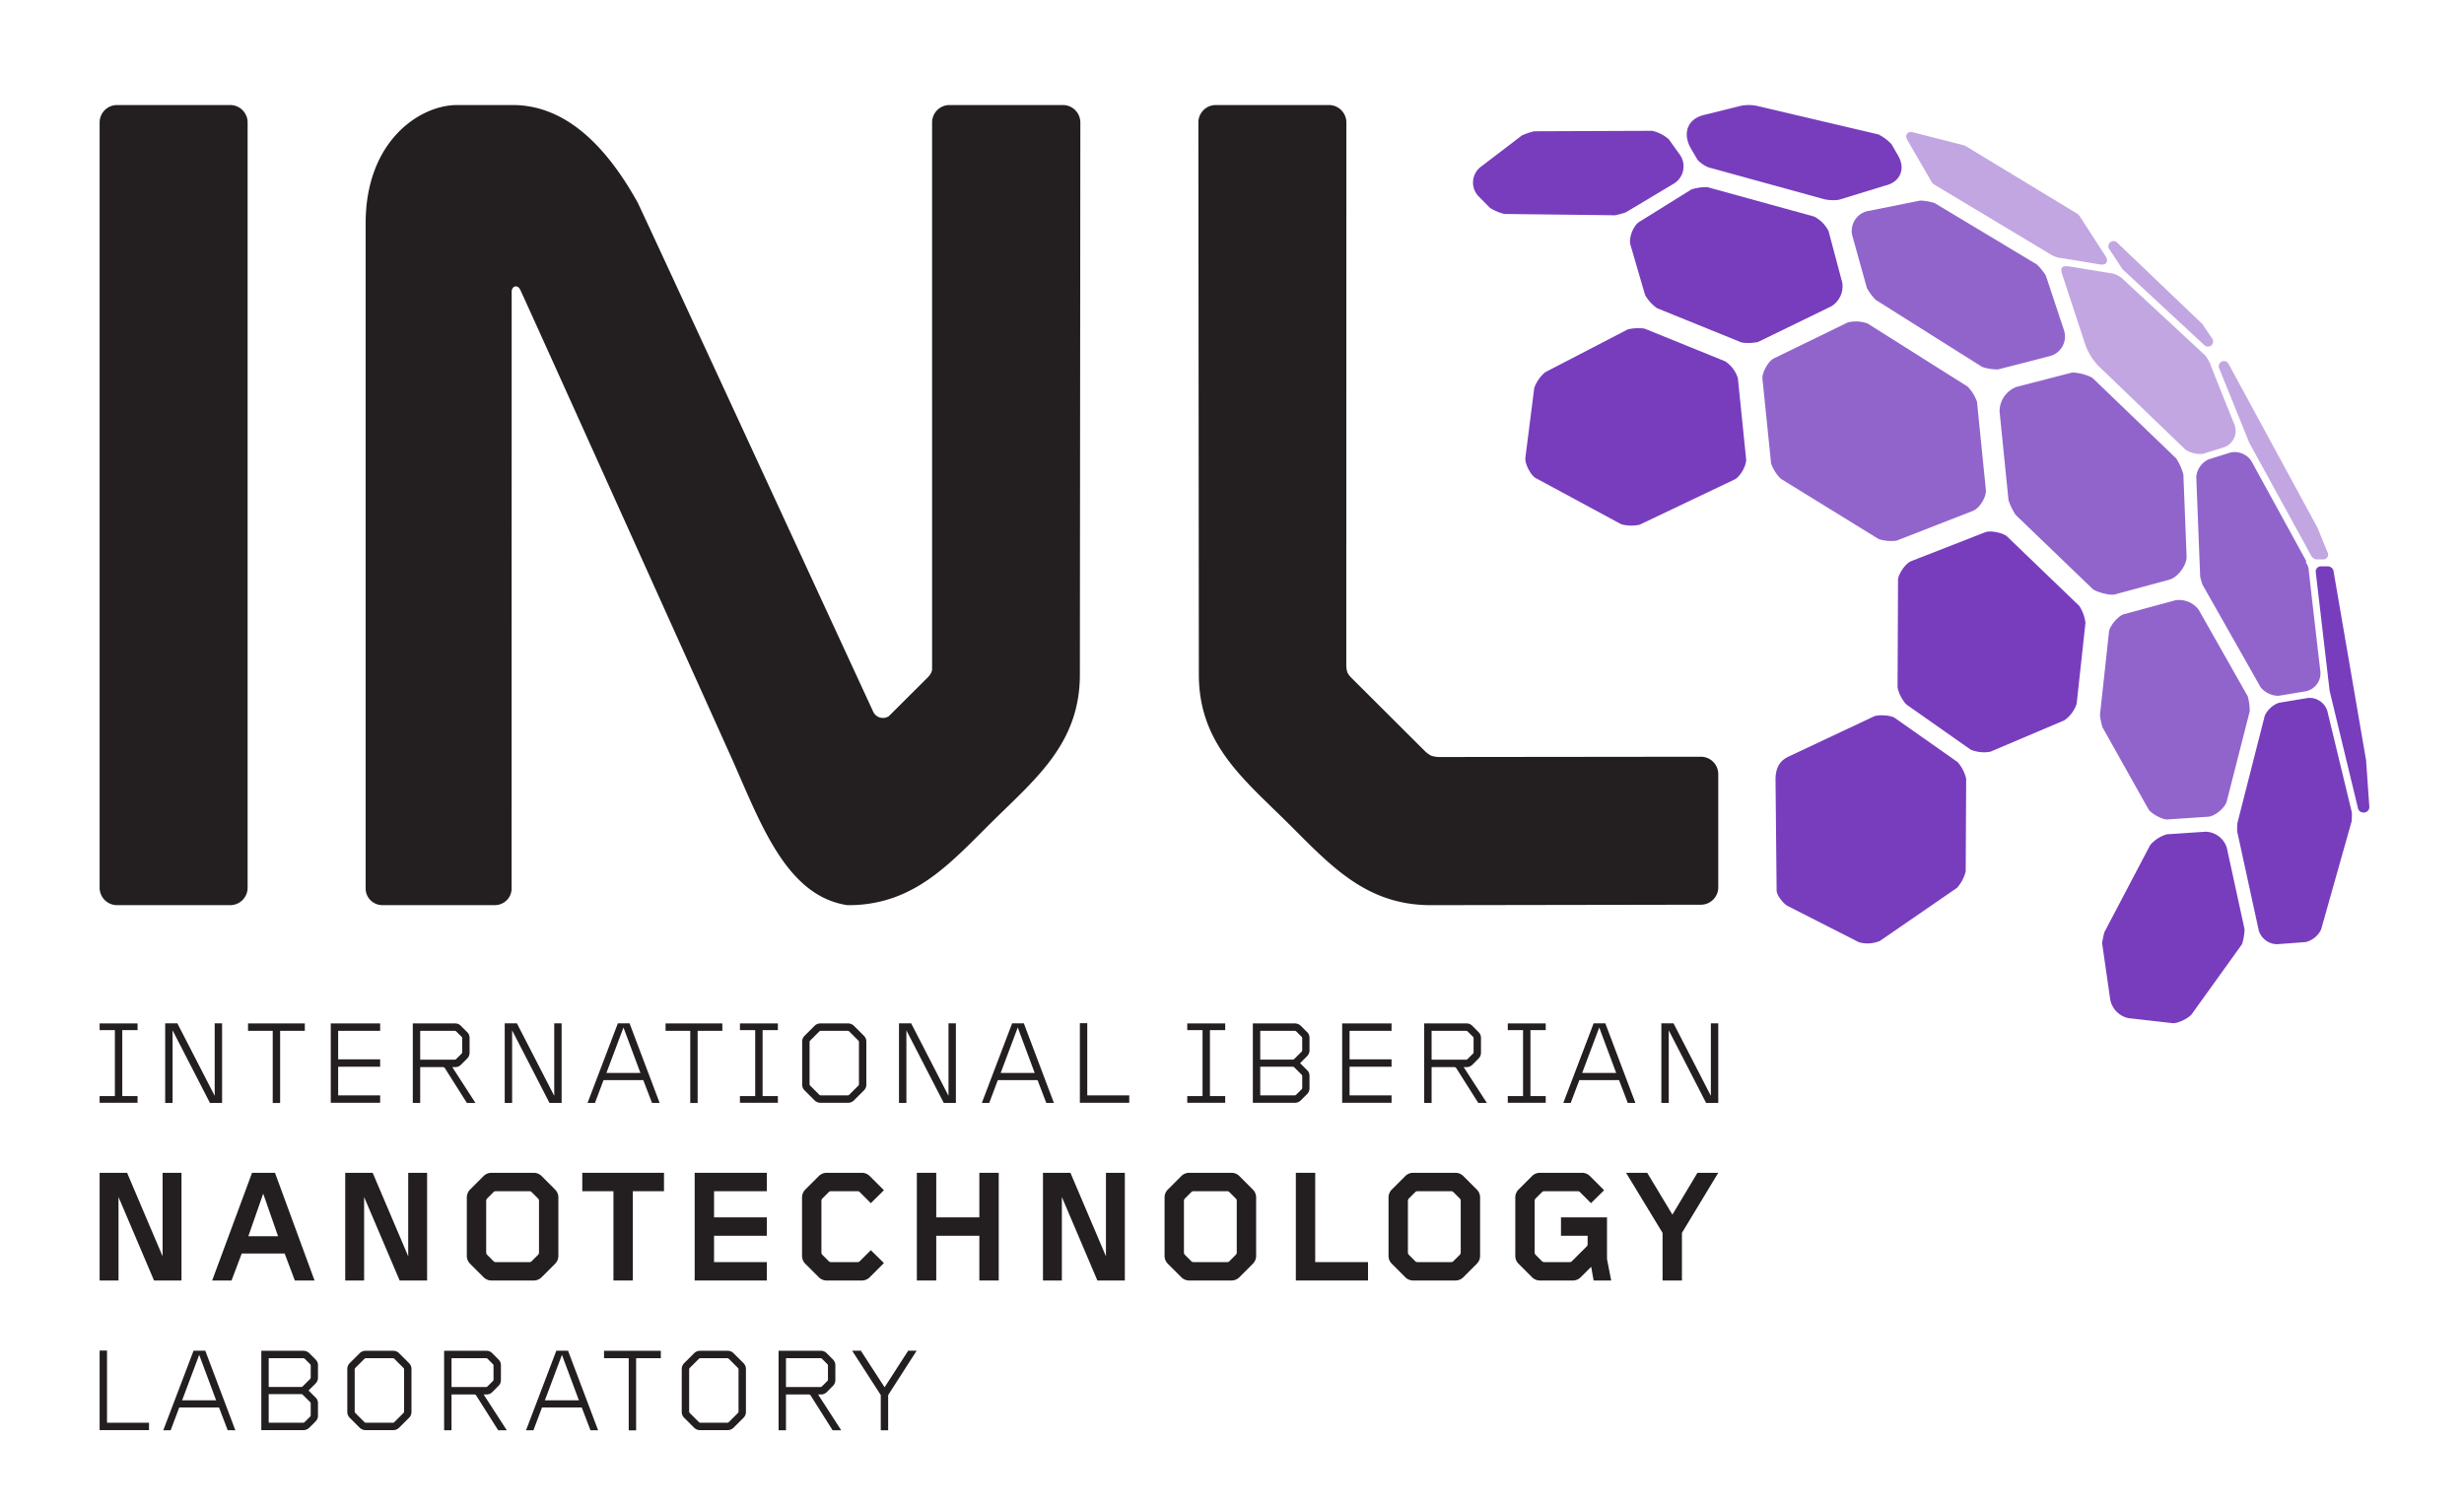
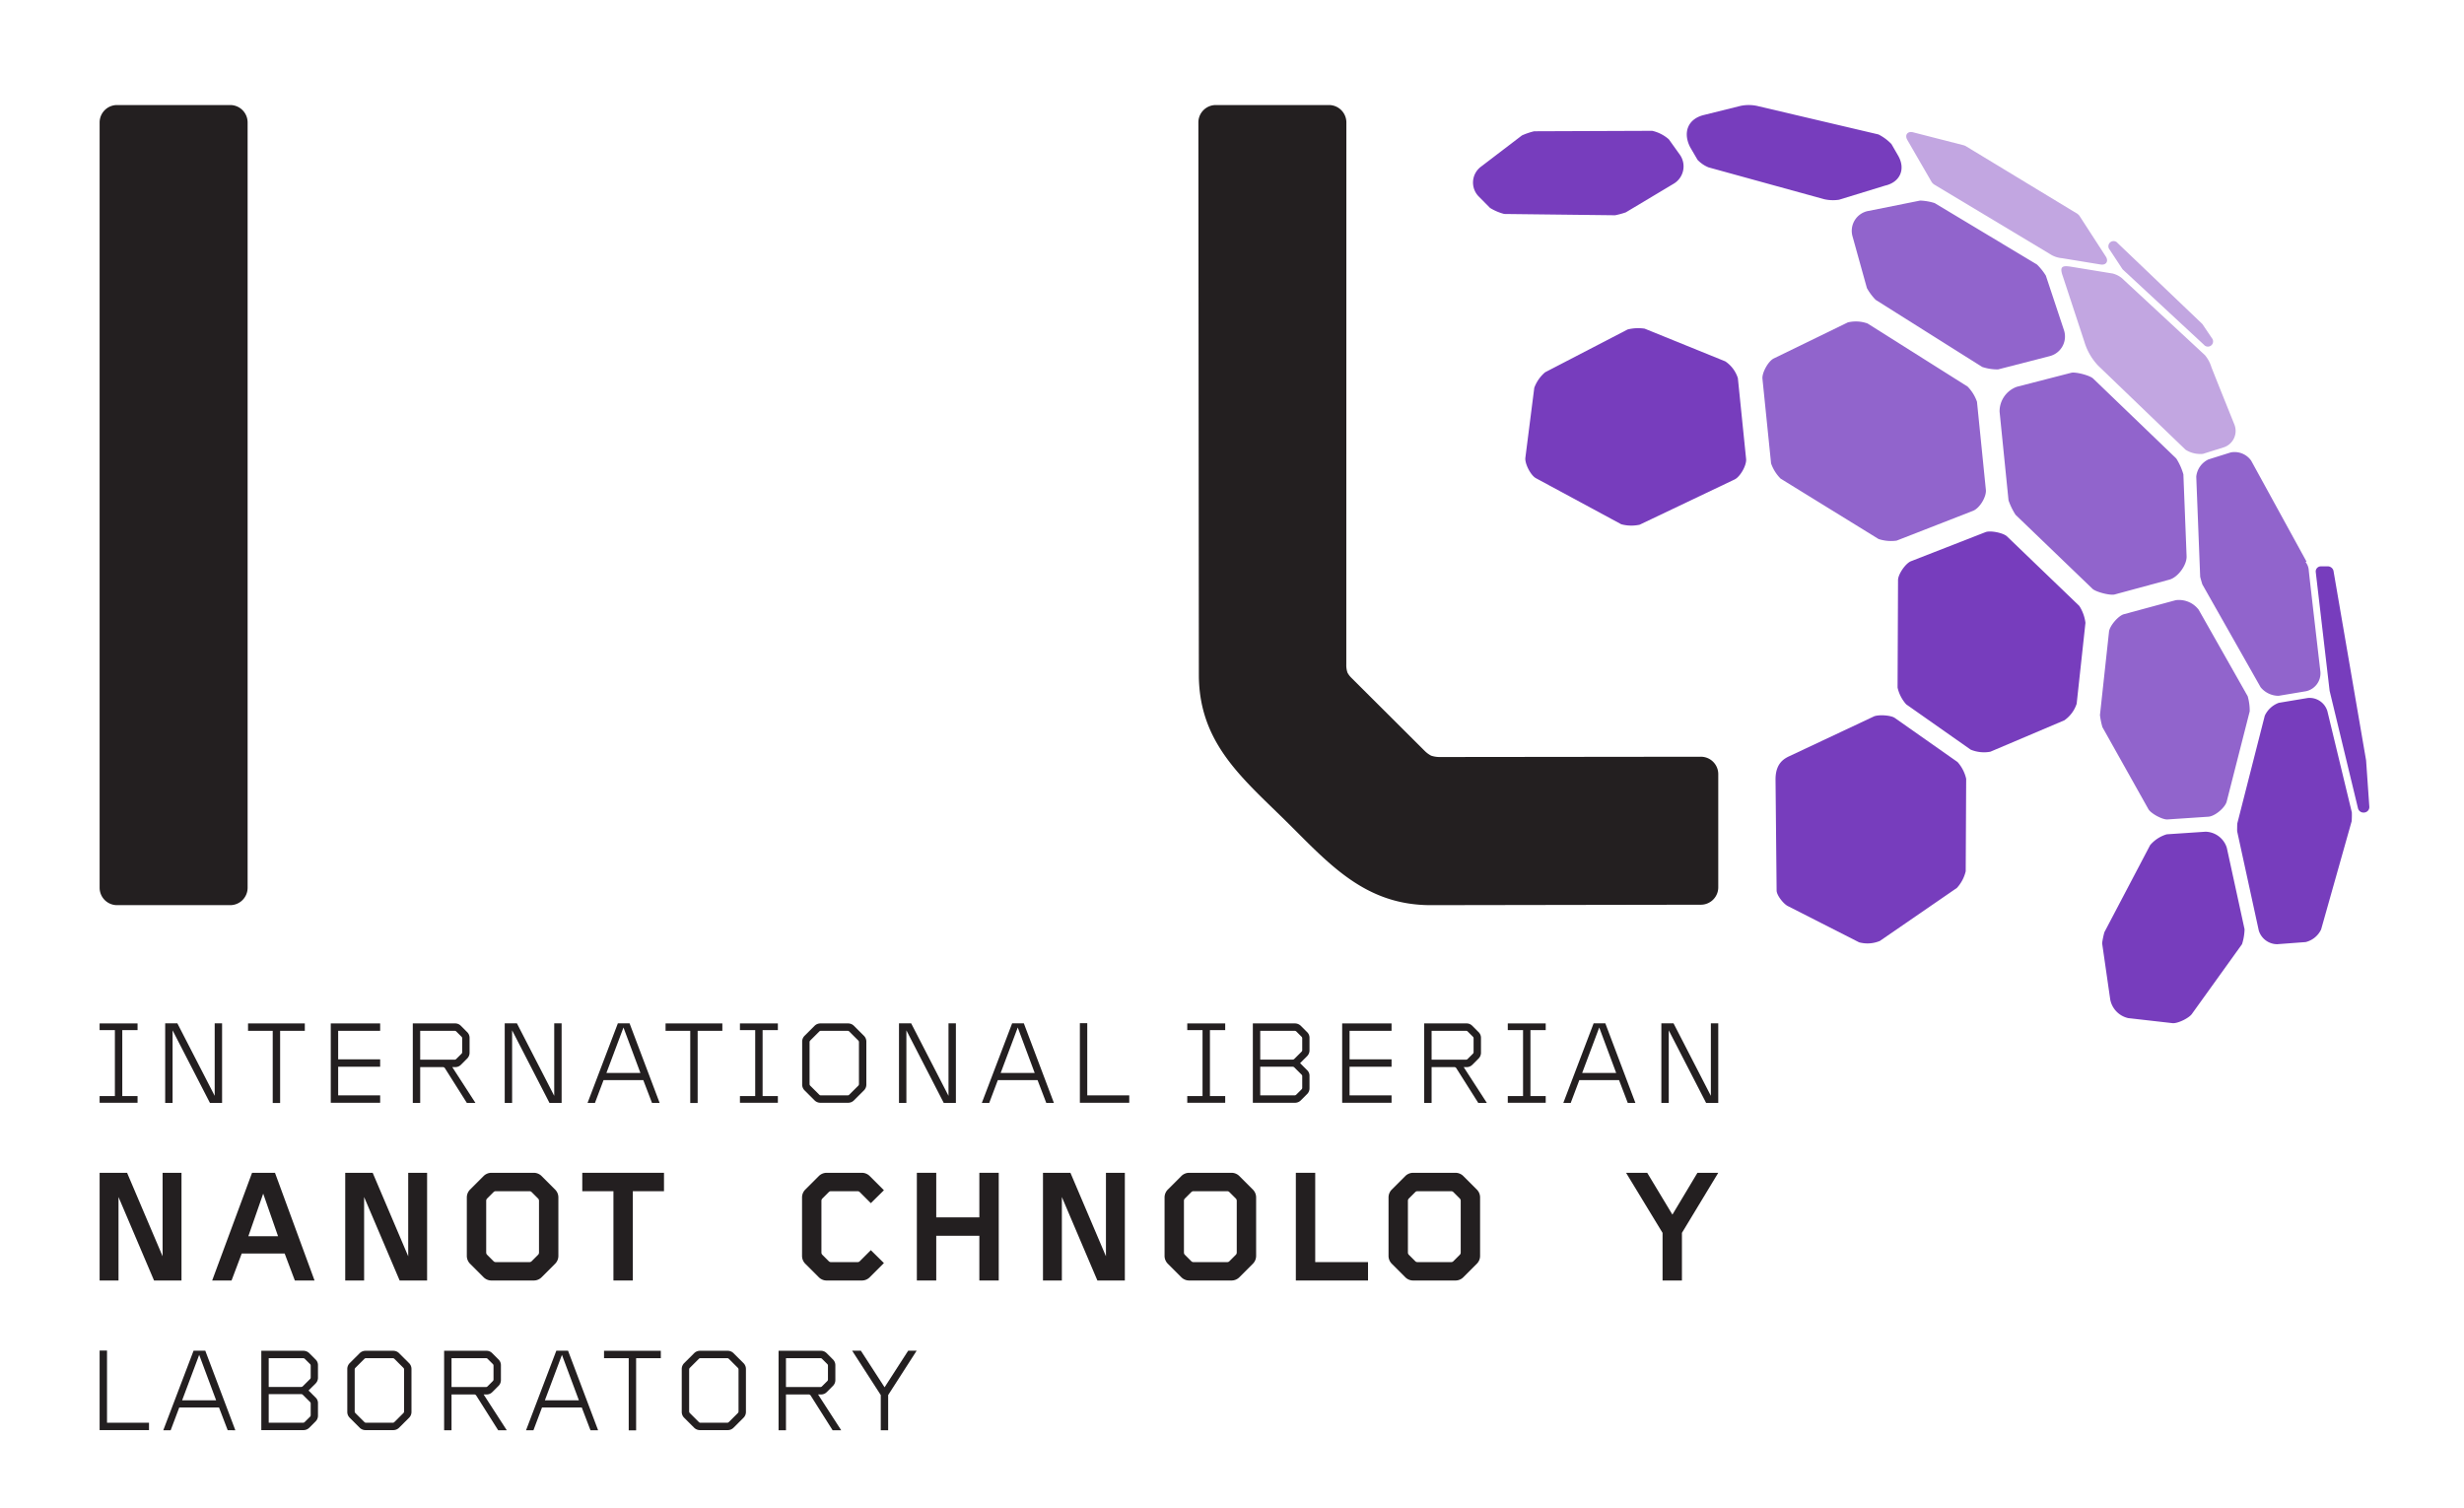
<svg xmlns="http://www.w3.org/2000/svg" id="Ebene_1" data-name="Ebene 1" viewBox="0 0 694.473 424.956">
  <defs>
    <style>.cls-1{fill:#773dbd;}.cls-2{fill:#9164cc;}.cls-3{fill:#c2a6e1;}.cls-4,.cls-5{fill:#231f20;}.cls-5{fill-rule:evenodd;}</style>
  </defs>
  <path class="cls-1" d="M551.725,214.767a10.582,10.582,0,0,1,2.437,4.72l-.13,26.07a10.564,10.564,0,0,1-2.484,4.697L529.834,265.199a9.079,9.079,0,0,1-5.852.385L503.875,255.356c-1.2-.613-3.139-3.029-3.139-4.376l-.307-31.338c0-4.467,2.395-5.729,3.512-6.336l24.069-11.318c1.206-.655,4.905-.439,6.028.35l17.687,12.43" />
  <path class="cls-1" d="M586.055,170.787a11.428,11.428,0,0,1,1.726,4.753l-2.48,22.811a9.205,9.205,0,0,1-3.46,4.66L560.969,211.87a9.837,9.837,0,0,1-5.537-.588l-18.168-12.766a10.595,10.595,0,0,1-2.437-4.718l.13-30.306c.008-1.641,2.124-4.724,3.651-5.319l21.009-8.197c1.361-.53,5.008.199,6.059,1.21l20.379,19.6" />
  <path class="cls-2" d="M496.745,106.759c-.174-1.709,1.649-4.985,3.195-5.735l20.864-10.159a9.818,9.818,0,0,1,5.568.307l28.19,17.78a11.528,11.528,0,0,1,2.646,4.275l2.505,24.827c.201,1.983-1.765,5.192-3.622,5.916l-21.539,8.402a11.21,11.21,0,0,1-5.093-.46l-27.589-17.009a11.328,11.328,0,0,1-2.696-4.3l-2.43-23.845" />
  <path class="cls-1" d="M432.435,109.287a10.546,10.546,0,0,1,3.048-4.364L458.754,92.851a12.408,12.408,0,0,1,4.795-.222l22.716,9.217a8.959,8.959,0,0,1,3.549,4.73l2.323,22.797c.178,1.74-1.66,5.006-3.239,5.76l-26.771,12.753a10.936,10.936,0,0,1-5.19-.133l-24.05-12.982c-1.465-.792-3.174-4.121-2.963-5.773l2.511-19.709" />
-   <path class="cls-1" d="M495.529,96.368a12.883,12.883,0,0,1-4.666.157l-23.849-9.676a11.596,11.596,0,0,1-3.35-3.709l-4.121-14.125c-.557-1.91.785-5.421,2.472-6.473l14.668-9.13a13.297,13.297,0,0,1,4.554-.663l30.117,8.301a9.463,9.463,0,0,1,4.016,4.057l3.873,14.563a6.654,6.654,0,0,1-3.033,6.631L495.529,96.368" />
  <path class="cls-1" d="M458.222,59.856a24.186,24.186,0,0,1-3.011.814l-31.234-.365A14.376,14.376,0,0,1,419.965,58.6l-3.067-3.102a5.588,5.588,0,0,1,.601-8.587l11.45-8.74a18.987,18.987,0,0,1,3.458-1.175l33.267-.126a10.727,10.727,0,0,1,4.687,2.399l3.054,4.269a5.684,5.684,0,0,1-1.72,8.257L458.222,59.856" />
  <path class="cls-1" d="M518.342,56.29a11.332,11.332,0,0,1-4.235-.153l-32.575-8.972a8.848,8.848,0,0,1-3.077-2.107l-2.064-3.535c-2.082-3.976-.843-7.946,3.8-9.102l10.36-2.574a11.273,11.273,0,0,1,5.122.11l33.774,7.934a13.588,13.588,0,0,1,3.653,2.712l1.881,3.255c2.198,3.802.557,7.528-3.732,8.471l-12.905,3.96" />
  <path class="cls-3" d="M537.581,39.454c-.816-1.409.06-2.565,1.639-2.161l14.359,3.68.398.17,31.586,19.144c.033.023.45.429.474.46l7.474,11.543c.866,1.338.099,2.511-1.473,2.254l-10.876-1.778a7.266,7.266,0,0,1-3.359-1.154l-32.803-19.695c-.043-.027-.491-.481-.516-.526l-6.902-11.937" />
  <path class="cls-2" d="M563.155,104.117a13.554,13.554,0,0,1-4.486-.702L528.651,84.509a15.688,15.688,0,0,1-2.468-3.315L522.132,66.619a5.699,5.699,0,0,1,4.401-7.159l14.668-2.932a15.706,15.706,0,0,1,4.076.707l28.849,17.328a16.628,16.628,0,0,1,2.489,3.108l5.097,15.342a5.707,5.707,0,0,1-4.012,7.36L563.155,104.117" />
  <path class="cls-2" d="M596.013,167.543c-1.268.344-5.307-.69-6.256-1.602l-21.678-20.851a19.194,19.194,0,0,1-1.979-4.065l-2.522-25.016a7.367,7.367,0,0,1,4.888-7.004l15.306-3.939c1.235-.317,5.257.738,6.177,1.623L613.379,129.226a17,17,0,0,1,2.004,4.467l.905,23.089c.097,2.468-2.451,5.936-4.836,6.581L596.013,167.543" />
  <path class="cls-3" d="M623.302,103.543l1.85,4.652,4.583,11.403a4.863,4.863,0,0,1-3.081,6.512l-5.766,1.809a7.791,7.791,0,0,1-4.867-1.144l-24.612-23.671a16.674,16.674,0,0,1-3.912-6.718l-6.102-18.545c-.993-2.754-.128-3.034,2.167-2.696L595.437,77.087a6.773,6.773,0,0,1,2.54,1.245l23.485,21.767a9.815,9.815,0,0,1,1.84,3.444" />
  <path class="cls-3" d="M620.718,91.308l2.683,3.97a1.461,1.461,0,1,1-2.225,1.894L598.236,75.896l-3.624-5.512a1.462,1.462,0,1,1,2.25-1.865l23.856,22.789" />
-   <path class="cls-3" d="M625.507,103.903a1.469,1.469,0,1,1,2.656-1.252l25.004,46.058,2.839,6.927a1.361,1.361,0,0,1-1.361,2.027h-1.792a2.351,2.351,0,0,1-1.289-.763l-17.608-32.107-8.45-20.89" />
  <path class="cls-2" d="M649.812,158.38a4.283,4.283,0,0,1,.914,2.464l.261,2.366.93,8.143,2.091,18.06a5.167,5.167,0,0,1-4.061,5.402l-7.727,1.293a6.55,6.55,0,0,1-5.074-2.422L620.747,164.741c-.072-.129-.626-2.08-.634-2.227l-1.102-28.159a6.035,6.035,0,0,1,3.431-4.869l6.278-1.971a5.71,5.71,0,0,1,5.767,2.321l15.6,28.443-.274.1" />
  <path class="cls-1" d="M666.878,214.305l.916,13.12a1.548,1.548,0,0,1-1.305,1.564l-.278.031a1.626,1.626,0,0,1-1.595-1.115l-8-33.128-.031-.176-3.891-33.335a1.44,1.44,0,0,1,1.461-1.643h2.078a1.679,1.679,0,0,1,1.45,1.222l9.194,53.461" />
  <path class="cls-1" d="M662.858,228.967a23.616,23.616,0,0,1-.046,2.482l-8.609,30.507a6.556,6.556,0,0,1-4.355,3.558l-8.06.603a5.467,5.467,0,0,1-5.155-3.846L630.544,234.319c-.029-.133.004-2.12.039-2.256l7.741-30.353a7.037,7.037,0,0,1,3.943-3.624l8.122-1.357a5.233,5.233,0,0,1,5.574,3.686l6.896,28.551" />
  <path class="cls-2" d="M610.901,230.954c-1.423.097-4.687-1.672-5.385-2.915l-12.948-23.089a20.459,20.459,0,0,1-.698-3.425l2.553-23.497c.178-1.643,2.609-4.486,4.202-4.919l14.593-3.951a6.973,6.973,0,0,1,6.486,2.71l13.806,24.367a14.922,14.922,0,0,1,.568,4.242l-6.479,25.401c-.454,1.78-3.34,4.183-5.174,4.306l-11.525.769" />
  <path class="cls-1" d="M599.834,286.947a6.648,6.648,0,0,1-5.07-5.249l-2.285-15.857a23.168,23.168,0,0,1,.642-3.118l12.888-24.527a9.751,9.751,0,0,1,4.693-3.054L621.628,234.412a6.437,6.437,0,0,1,5.988,4.502l5.008,22.979a14.93,14.93,0,0,1-.713,4.215L617.857,285.664c-.758,1.237-4.098,2.866-5.541,2.702l-12.482-1.419" />
  <path class="cls-4" d="M479.381,213.277a4.909,4.909,0,0,1,4.909,4.909v31.891a4.909,4.909,0,0,1-4.909,4.909l-75.964.124c-19.036.075-29.154-12.07-41.431-24.137-12.109-11.896-23.932-21.709-24.092-40.486l-.135-155.972a4.912,4.912,0,0,1,4.911-4.911h31.891a4.912,4.912,0,0,1,4.911,4.911l-.019,152.754a6.624,6.624,0,0,0,.332,2.312,5.798,5.798,0,0,0,1.061,1.417l20.783,20.716a7.576,7.576,0,0,0,1.743,1.268,7.667,7.667,0,0,0,2.221.377l73.788-.081" />
  <path class="cls-4" d="M28.079,34.515a4.912,4.912,0,0,1,4.911-4.911h31.891a4.91,4.91,0,0,1,4.909,4.911V250.199a4.909,4.909,0,0,1-4.909,4.911h-31.891a4.911,4.911,0,0,1-4.911-4.911V34.515" />
  <polyline class="cls-4" points="41.997 403.067 41.997 400.984 30.162 400.984 30.162 380.643 28.079 380.643 28.079 403.067 41.997 403.067" />
  <path class="cls-5" d="M60.917,394.661H51.334l4.807-12.81,4.776,12.81m5.412,8.439-8.471-22.426H54.562l-8.541,22.426h2.085l2.42-6.423H61.723l2.455,6.423Z" />
  <path class="cls-5" d="M87.57,398.84a.607.607,0,0,1-.201.468l-1.481,1.475a.664.664,0,0,1-.472.201H75.735v-8.069h9.144a.671.671,0,0,1,.472.201l2.018,2.008a.611.611,0,0,1,.201.47v3.247m0-10.625a.615.615,0,0,1-.201.472L85.351,390.695a.673.673,0,0,1-.472.203h-9.144v-8.104H85.417a.69.69,0,0,1,.506.199l1.479,1.475a.628.628,0,0,1,.168.468Zm2.051,10.758V395.491a2.115,2.115,0,0,0-.673-1.606l-1.983-1.979L88.915,389.959a2.293,2.293,0,0,0,.705-1.674v-3.483a2.16,2.16,0,0,0-.638-1.606l-1.749-1.749a2.373,2.373,0,0,0-1.714-.738H73.65v22.358H85.519a2.321,2.321,0,0,0,1.682-.705l1.747-1.749A2.257,2.257,0,0,0,89.62,398.973Z" />
  <path class="cls-5" d="M113.889,397.802a.657.657,0,0,1-.201.468l-2.522,2.513a.611.611,0,0,1-.47.201h-7.532a.611.611,0,0,1-.47-.201l-2.522-2.513a.666.666,0,0,1-.201-.468V385.975a.659.659,0,0,1,.201-.468l2.522-2.515a.609.609,0,0,1,.47-.199h7.532a.609.609,0,0,1,.47.199l2.522,2.515a.651.651,0,0,1,.201.468v11.827m2.085.133V385.842a2.305,2.305,0,0,0-.705-1.676l-2.758-2.75a2.309,2.309,0,0,0-1.682-.707h-7.799a2.309,2.309,0,0,0-1.682.707l-2.756,2.75a2.3,2.3,0,0,0-.707,1.676v12.093a2.295,2.295,0,0,0,.707,1.674l2.756,2.752a2.315,2.315,0,0,0,1.682.706h7.799a2.315,2.315,0,0,0,1.682-.706l2.758-2.752A2.301,2.301,0,0,0,115.974,397.935Z" />
  <path class="cls-5" d="M139.096,388.786a.611.611,0,0,1-.201.47l-1.481,1.473a.667.667,0,0,1-.472.201H127.262v-8.137h9.716a.608.608,0,0,1,.472.201l1.446,1.44a.61.61,0,0,1,.201.468v3.885m3.732,14.314-6.523-10.087h.808a2.208,2.208,0,0,0,1.647-.671l1.714-1.714a2.306,2.306,0,0,0,.707-1.674v-4.154a2.253,2.253,0,0,0-.707-1.674l-1.747-1.745a2.205,2.205,0,0,0-1.614-.675H125.176v22.393h2.086V393.013h6.388a.665.665,0,0,1,.572.302l6.185,9.786Z" />
  <path class="cls-5" d="M163.157,394.661h-9.581l4.807-12.81,4.774,12.81m5.414,8.439-8.473-22.426h-3.295l-8.539,22.426h2.086l2.42-6.423h11.197l2.455,6.423Z" />
  <polyline class="cls-4" points="186.248 382.794 186.248 380.709 170.245 380.709 170.245 382.794 177.203 382.794 177.203 403.135 179.288 403.135 179.288 382.794 186.248 382.794" />
  <path class="cls-5" d="M208.153,397.802a.657.657,0,0,1-.201.468l-2.522,2.513a.611.611,0,0,1-.47.201h-7.532a.611.611,0,0,1-.47-.201l-2.522-2.513a.666.666,0,0,1-.201-.468V385.975a.659.659,0,0,1,.201-.468l2.522-2.515a.609.609,0,0,1,.47-.199h7.532a.609.609,0,0,1,.47.199l2.522,2.515a.651.651,0,0,1,.201.468v11.827m2.085.133V385.842a2.305,2.305,0,0,0-.705-1.676l-2.758-2.75a2.309,2.309,0,0,0-1.682-.707h-7.799a2.309,2.309,0,0,0-1.682.707l-2.756,2.75a2.3,2.3,0,0,0-.707,1.676v12.093a2.295,2.295,0,0,0,.707,1.674l2.756,2.752a2.315,2.315,0,0,0,1.682.706H205.093a2.315,2.315,0,0,0,1.682-.706l2.758-2.752A2.301,2.301,0,0,0,210.238,397.935Z" />
  <path class="cls-5" d="M233.358,388.786a.611.611,0,0,1-.201.47l-1.481,1.473a.667.667,0,0,1-.472.201h-9.681v-8.137h9.716a.611.611,0,0,1,.472.201l1.446,1.44a.61.61,0,0,1,.201.468v3.885m3.732,14.314-6.523-10.087h.808a2.208,2.208,0,0,0,1.647-.671l1.714-1.714a2.299,2.299,0,0,0,.707-1.674v-4.154a2.246,2.246,0,0,0-.707-1.674l-1.747-1.745a2.205,2.205,0,0,0-1.614-.675H219.438v22.393h2.086V393.013h6.388a.659.659,0,0,1,.57.302l6.187,9.786Z" />
  <polyline class="cls-4" points="258.361 380.676 255.974 380.676 249.317 390.997 242.626 380.676 240.171 380.676 248.242 393.183 248.242 403.102 250.326 403.102 250.326 393.183 258.361 380.676" />
  <polyline class="cls-4" points="51.154 360.899 51.154 330.543 45.829 330.543 45.829 354.075 35.816 330.543 28.079 330.543 28.079 360.899 33.403 360.899 33.403 337.372 43.417 360.899 51.154 360.899" />
  <path class="cls-5" d="M78.37,348.429H69.995l4.186-12.014,4.188,12.014M88.654,360.899,77.504,330.543H71.041L59.8,360.899h5.462l2.866-7.6h12.107l2.866,7.6Z" />
  <polyline class="cls-4" points="120.377 360.899 120.377 330.543 115.052 330.543 115.052 354.075 105.038 330.543 97.301 330.543 97.301 360.899 102.626 360.899 102.626 337.372 112.64 360.899 120.377 360.899" />
  <path class="cls-5" d="M151.916,353.027a.891.891,0,0,1-.273.638l-1.774,1.774a.833.833,0,0,1-.638.274h-9.511a.83.83,0,0,1-.638-.274l-1.774-1.774a.894.894,0,0,1-.274-.638v-14.61a.897.897,0,0,1,.274-.638l1.774-1.772a.824.824,0,0,1,.638-.274h9.511a.827.827,0,0,1,.638.274l1.774,1.772a.895.895,0,0,1,.273.638v14.61m5.462.91V337.507a3.128,3.128,0,0,0-.957-2.275l-3.73-3.732a3.135,3.135,0,0,0-2.277-.957h-11.879a3.128,3.128,0,0,0-2.275.957L132.528,335.232a3.134,3.134,0,0,0-.955,2.275v16.431a3.134,3.134,0,0,0,.955,2.275l3.732,3.732a3.126,3.126,0,0,0,2.275.955h11.879a3.133,3.133,0,0,0,2.277-.955l3.73-3.732A3.128,3.128,0,0,0,157.378,353.937Z" />
  <polyline class="cls-4" points="187.143 335.733 187.143 330.543 164.114 330.543 164.114 335.733 172.897 335.733 172.897 360.899 178.359 360.899 178.359 335.733 187.143 335.733" />
-   <polyline class="cls-4" points="216.135 360.899 216.135 355.714 201.253 355.714 201.253 348.294 216.135 348.294 216.135 343.106 201.253 343.106 201.253 335.733 216.135 335.733 216.135 330.543 195.791 330.543 195.791 360.899 216.135 360.899" />
  <path class="cls-4" d="M249.13,355.986l-3.688-3.639-3.094,3.094a.826.826,0,0,1-.638.273h-7.509a.832.832,0,0,1-.638-.273l-1.772-1.774a.9.9,0,0,1-.274-.638V338.419a.897.897,0,0,1,.274-.638l1.772-1.774a.825.825,0,0,1,.638-.273h7.509a.82.82,0,0,1,.638.273l3.094,3.092,3.688-3.639-3.96-3.958a3.128,3.128,0,0,0-2.275-.957H233.018a3.128,3.128,0,0,0-2.275.957l-3.734,3.732a3.129,3.129,0,0,0-.955,2.273v16.433a3.137,3.137,0,0,0,.955,2.275l3.734,3.73a3.128,3.128,0,0,0,2.275.957h9.877a3.128,3.128,0,0,0,2.275-.957l3.96-3.958" />
  <polyline class="cls-4" points="281.49 360.899 281.49 330.543 276.028 330.543 276.028 343.106 263.877 343.106 263.877 330.543 258.415 330.543 258.415 360.899 263.877 360.899 263.877 348.294 276.028 348.294 276.028 360.899 281.49 360.899" />
  <polyline class="cls-4" points="317.034 360.899 317.034 330.543 311.709 330.543 311.709 354.075 301.698 330.543 293.961 330.543 293.961 360.899 299.285 360.899 299.285 337.372 309.297 360.899 317.034 360.899" />
  <path class="cls-5" d="M348.574,353.027a.891.891,0,0,1-.273.638l-1.776,1.774a.826.826,0,0,1-.636.274h-9.513a.826.826,0,0,1-.636-.274l-1.774-1.774a.894.894,0,0,1-.274-.638v-14.61a.897.897,0,0,1,.274-.638l1.774-1.772a.82.82,0,0,1,.636-.274h9.513a.82.82,0,0,1,.636.274l1.776,1.772a.895.895,0,0,1,.273.638v14.61m5.462.91V337.507a3.128,3.128,0,0,0-.957-2.275l-3.73-3.732a3.135,3.135,0,0,0-2.277-.957H335.193a3.128,3.128,0,0,0-2.275.957l-3.732,3.732a3.134,3.134,0,0,0-.955,2.275v16.431a3.134,3.134,0,0,0,.955,2.275l3.732,3.732a3.126,3.126,0,0,0,2.275.955h11.879a3.133,3.133,0,0,0,2.277-.955l3.73-3.732A3.128,3.128,0,0,0,354.036,353.937Z" />
  <polyline class="cls-4" points="385.575 360.899 385.575 355.714 370.69 355.714 370.69 330.543 365.23 330.543 365.23 360.899 385.575 360.899" />
  <path class="cls-5" d="M411.7,353.027a.894.894,0,0,1-.274.638l-1.774,1.774a.833.833,0,0,1-.638.274h-9.511a.828.828,0,0,1-.638-.274l-1.774-1.774a.901.901,0,0,1-.274-.638v-14.61a.905.905,0,0,1,.274-.638l1.774-1.772a.821.821,0,0,1,.638-.274h9.511a.827.827,0,0,1,.638.274l1.774,1.772a.897.897,0,0,1,.274.638v14.61m5.46.91V337.507a3.133,3.133,0,0,0-.955-2.275l-3.732-3.732a3.131,3.131,0,0,0-2.275-.957H398.318a3.131,3.131,0,0,0-2.275.957l-3.732,3.732a3.134,3.134,0,0,0-.955,2.275v16.431a3.134,3.134,0,0,0,.955,2.275l3.732,3.732a3.129,3.129,0,0,0,2.275.955h11.881a3.129,3.129,0,0,0,2.275-.955l3.732-3.732A3.134,3.134,0,0,0,417.16,353.937Z" />
-   <path class="cls-4" d="M454.115,360.899l-1.185-6.05V343.106h-12.969v5.188h7.509v2.366a.836.836,0,0,1-.273.64l-4.142,4.14a.828.828,0,0,1-.638.274h-7.19a.84.84,0,0,1-.64-.274L432.816,353.667a.899.899,0,0,1-.273-.64V338.417a.895.895,0,0,1,.273-.638l1.772-1.772a.834.834,0,0,1,.64-.274h9.467a.814.814,0,0,1,.636.274l3.094,3.092,3.688-3.641-3.96-3.958a3.128,3.128,0,0,0-2.275-.957H434.043a3.131,3.131,0,0,0-2.275.957l-3.732,3.732a3.126,3.126,0,0,0-.955,2.275v16.431a3.134,3.134,0,0,0,.955,2.277l3.732,3.73a3.129,3.129,0,0,0,2.275.955H443.284a3.126,3.126,0,0,0,2.275-.955l2.913-2.913.684,3.867h4.959" />
  <polyline class="cls-4" points="484.29 330.543 478.42 330.543 471.364 342.331 464.264 330.543 458.302 330.543 468.588 347.474 468.588 360.899 474.05 360.899 474.05 347.474 484.29 330.543" />
  <polyline class="cls-4" points="38.769 310.805 38.769 308.921 34.465 308.921 34.465 290.33 38.769 290.33 38.769 288.445 28.077 288.445 28.077 290.33 32.381 290.33 32.381 308.921 28.077 308.921 28.077 310.805 38.769 310.805" />
  <polyline class="cls-4" points="62.594 310.838 62.594 288.412 60.511 288.412 60.511 308.853 49.987 288.412 46.558 288.412 46.558 310.838 48.642 310.838 48.642 290.395 59.166 310.838 62.594 310.838" />
  <polyline class="cls-4" points="85.912 290.529 85.912 288.445 69.908 288.445 69.908 290.529 76.866 290.529 76.866 310.869 78.952 310.869 78.952 290.529 85.912 290.529" />
  <polyline class="cls-4" points="107.145 310.805 107.145 308.72 95.311 308.72 95.311 300.649 107.145 300.649 107.145 298.565 95.311 298.565 95.311 290.529 107.145 290.529 107.145 288.445 93.225 288.445 93.225 310.805 107.145 310.805" />
  <path class="cls-5" d="M130.265,296.524a.614.614,0,0,1-.201.47l-1.481,1.473a.667.667,0,0,1-.472.201h-9.681v-8.139h9.716a.62.62,0,0,1,.472.203l1.446,1.44a.611.611,0,0,1,.201.47v3.883m3.732,14.314L127.474,300.753h.808a2.204,2.204,0,0,0,1.647-.675l1.714-1.712a2.297,2.297,0,0,0,.705-1.674v-4.154a2.244,2.244,0,0,0-.705-1.674l-1.747-1.747a2.211,2.211,0,0,0-1.614-.673H116.345V310.838h2.086V300.753h6.388a.663.663,0,0,1,.572.3l6.185,9.786Z" />
  <polyline class="cls-4" points="158.292 310.838 158.292 288.412 156.209 288.412 156.209 308.853 145.685 288.412 142.256 288.412 142.256 310.838 144.34 310.838 144.34 290.395 154.864 310.838 158.292 310.838" />
  <path class="cls-5" d="M180.498,302.398h-9.581l4.807-12.809,4.774,12.809m5.414,8.44-8.473-22.426h-3.295l-8.539,22.426h2.085l2.42-6.423h11.197l2.455,6.423Z" />
  <polyline class="cls-4" points="203.591 290.529 203.591 288.445 187.588 288.445 187.588 290.529 194.546 290.529 194.546 310.869 196.631 310.869 196.631 290.529 203.591 290.529" />
  <polyline class="cls-4" points="219.241 310.805 219.241 308.921 214.937 308.921 214.937 290.33 219.241 290.33 219.241 288.445 208.549 288.445 208.549 290.33 212.853 290.33 212.853 308.921 208.549 308.921 208.549 310.805 219.241 310.805" />
  <path class="cls-5" d="M242.094,305.537a.658.658,0,0,1-.203.47l-2.522,2.513a.608.608,0,0,1-.47.201h-7.53a.612.612,0,0,1-.472-.201l-2.52-2.513a.658.658,0,0,1-.203-.47V293.71a.656.656,0,0,1,.203-.466l2.52-2.515a.619.619,0,0,1,.472-.201h7.53a.615.615,0,0,1,.47.201l2.522,2.515a.656.656,0,0,1,.203.466V305.537m2.083.133V293.579a2.308,2.308,0,0,0-.705-1.676l-2.758-2.75a2.308,2.308,0,0,0-1.68-.707h-7.801a2.313,2.313,0,0,0-1.682.707l-2.756,2.75a2.303,2.303,0,0,0-.707,1.676V305.67a2.303,2.303,0,0,0,.707,1.676l2.756,2.752a2.32,2.32,0,0,0,1.682.707h7.801a2.316,2.316,0,0,0,1.68-.707l2.758-2.752A2.308,2.308,0,0,0,244.178,305.67Z" />
  <polyline class="cls-4" points="269.416 310.838 269.416 288.412 267.333 288.412 267.333 308.853 256.807 288.412 253.38 288.412 253.38 310.838 255.463 310.838 255.463 290.395 265.987 310.838 269.416 310.838" />
  <path class="cls-5" d="M291.624,302.398h-9.583l4.809-12.809,4.774,12.809m5.412,8.44-8.471-22.426h-3.295l-8.539,22.426h2.086l2.42-6.423h11.195l2.455,6.423Z" />
  <polyline class="cls-4" points="318.277 310.805 318.277 308.72 306.443 308.72 306.443 288.379 304.359 288.379 304.359 310.805 318.277 310.805" />
  <polyline class="cls-4" points="345.321 310.805 345.321 308.921 341.016 308.921 341.016 290.33 345.321 290.33 345.321 288.445 334.628 288.445 334.628 290.33 338.933 290.33 338.933 308.921 334.628 308.921 334.628 310.805 345.321 310.805" />
  <path class="cls-5" d="M367.03,306.577a.604.604,0,0,1-.201.468l-1.481,1.475a.663.663,0,0,1-.47.201h-9.683v-8.071h9.146a.672.672,0,0,1,.47.203l2.018,2.008a.611.611,0,0,1,.201.47v3.247m0-10.623a.614.614,0,0,1-.201.47l-2.018,2.008a.67.67,0,0,1-.47.201h-9.146v-8.104h9.683a.698.698,0,0,1,.504.201l1.479,1.475a.631.631,0,0,1,.168.468Zm2.051,10.756V303.227a2.122,2.122,0,0,0-.673-1.606l-1.983-1.979,1.95-1.946a2.297,2.297,0,0,0,.705-1.674v-3.483a2.178,2.178,0,0,0-.638-1.608l-1.749-1.747a2.373,2.373,0,0,0-1.714-.738H353.11v22.36H364.979a2.316,2.316,0,0,0,1.68-.707l1.749-1.749A2.257,2.257,0,0,0,369.08,306.71Z" />
  <polyline class="cls-4" points="392.206 310.805 392.206 308.72 380.372 308.72 380.372 300.649 392.206 300.649 392.206 298.565 380.372 298.565 380.372 290.529 392.206 290.529 392.206 288.445 378.288 288.445 378.288 310.805 392.206 310.805" />
  <path class="cls-5" d="M415.328,296.524a.609.609,0,0,1-.203.47l-1.479,1.473a.671.671,0,0,1-.472.201h-9.681v-8.139h9.716a.612.612,0,0,1,.47.203l1.446,1.44a.606.606,0,0,1,.203.47v3.883m3.732,14.314L412.537,300.753h.806a2.209,2.209,0,0,0,1.649-.675l1.714-1.712a2.304,2.304,0,0,0,.705-1.674v-4.154a2.251,2.251,0,0,0-.705-1.674l-1.747-1.747a2.215,2.215,0,0,0-1.616-.673h-11.935V310.838h2.086V300.753h6.388a.658.658,0,0,1,.57.3l6.187,9.786Z" />
  <polyline class="cls-4" points="435.657 310.805 435.657 308.921 431.353 308.921 431.353 290.33 435.657 290.33 435.657 288.445 424.965 288.445 424.965 290.33 429.269 290.33 429.269 308.921 424.965 308.921 424.965 310.805 435.657 310.805" />
  <path class="cls-5" d="M455.515,302.398h-9.581l4.807-12.809,4.774,12.809m5.414,8.44-8.473-22.426h-3.293l-8.541,22.426h2.086l2.422-6.423h11.195l2.455,6.423Z" />
  <polyline class="cls-4" points="484.288 310.838 484.288 288.412 482.203 288.412 482.203 308.853 471.679 288.412 468.252 288.412 468.252 310.838 470.335 310.838 470.335 290.395 480.857 310.838 484.288 310.838" />
-   <path class="cls-4" d="M250.515,201.852l10.891-10.856a5.77,5.77,0,0,0,1.061-1.415,3.555,3.555,0,0,0,.242-.885L262.707,34.515a4.91,4.91,0,0,1,4.909-4.911h31.891a4.929,4.929,0,0,1,4.987,4.911l-.135,155.972c-.16,18.777-11.983,28.59-24.092,40.486-11.786,11.583-21.599,23.253-39.203,24.1-.821.025-1.519.039-2.229.037-17.184-2.561-24.459-23.056-32.378-40.884C205.308,211.64,147.983,84.42,146.634,81.683c-.725-1.579-2.42-1.1-2.42.522l-.019,168.35a4.698,4.698,0,0,1-4.842,4.542H107.901a4.7,4.7,0,0,1-4.844-4.542V62.935c0-23.308,15.339-33.331,25.774-33.331H144.481c16.392,0,27.689,13.93,35.206,27.409.783,1.401,61.227,132.323,66.076,142.825l.296.642a3.031,3.031,0,0,0,4.457,1.372" />
</svg>